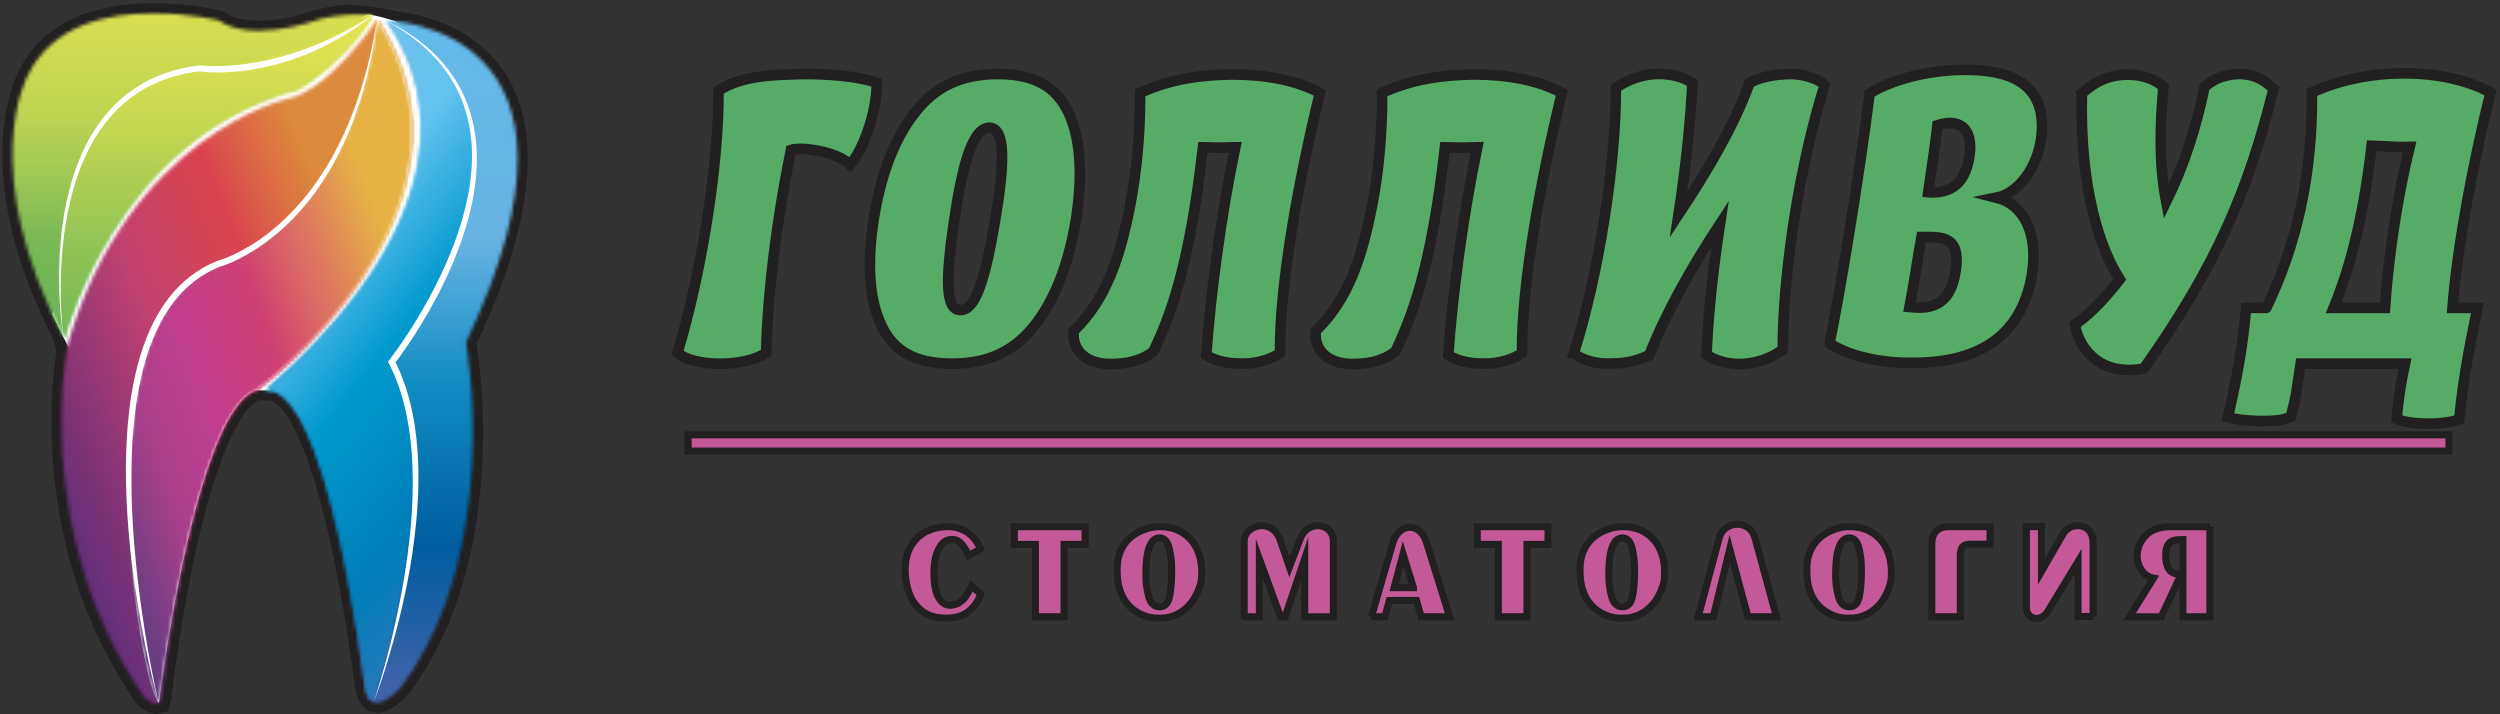
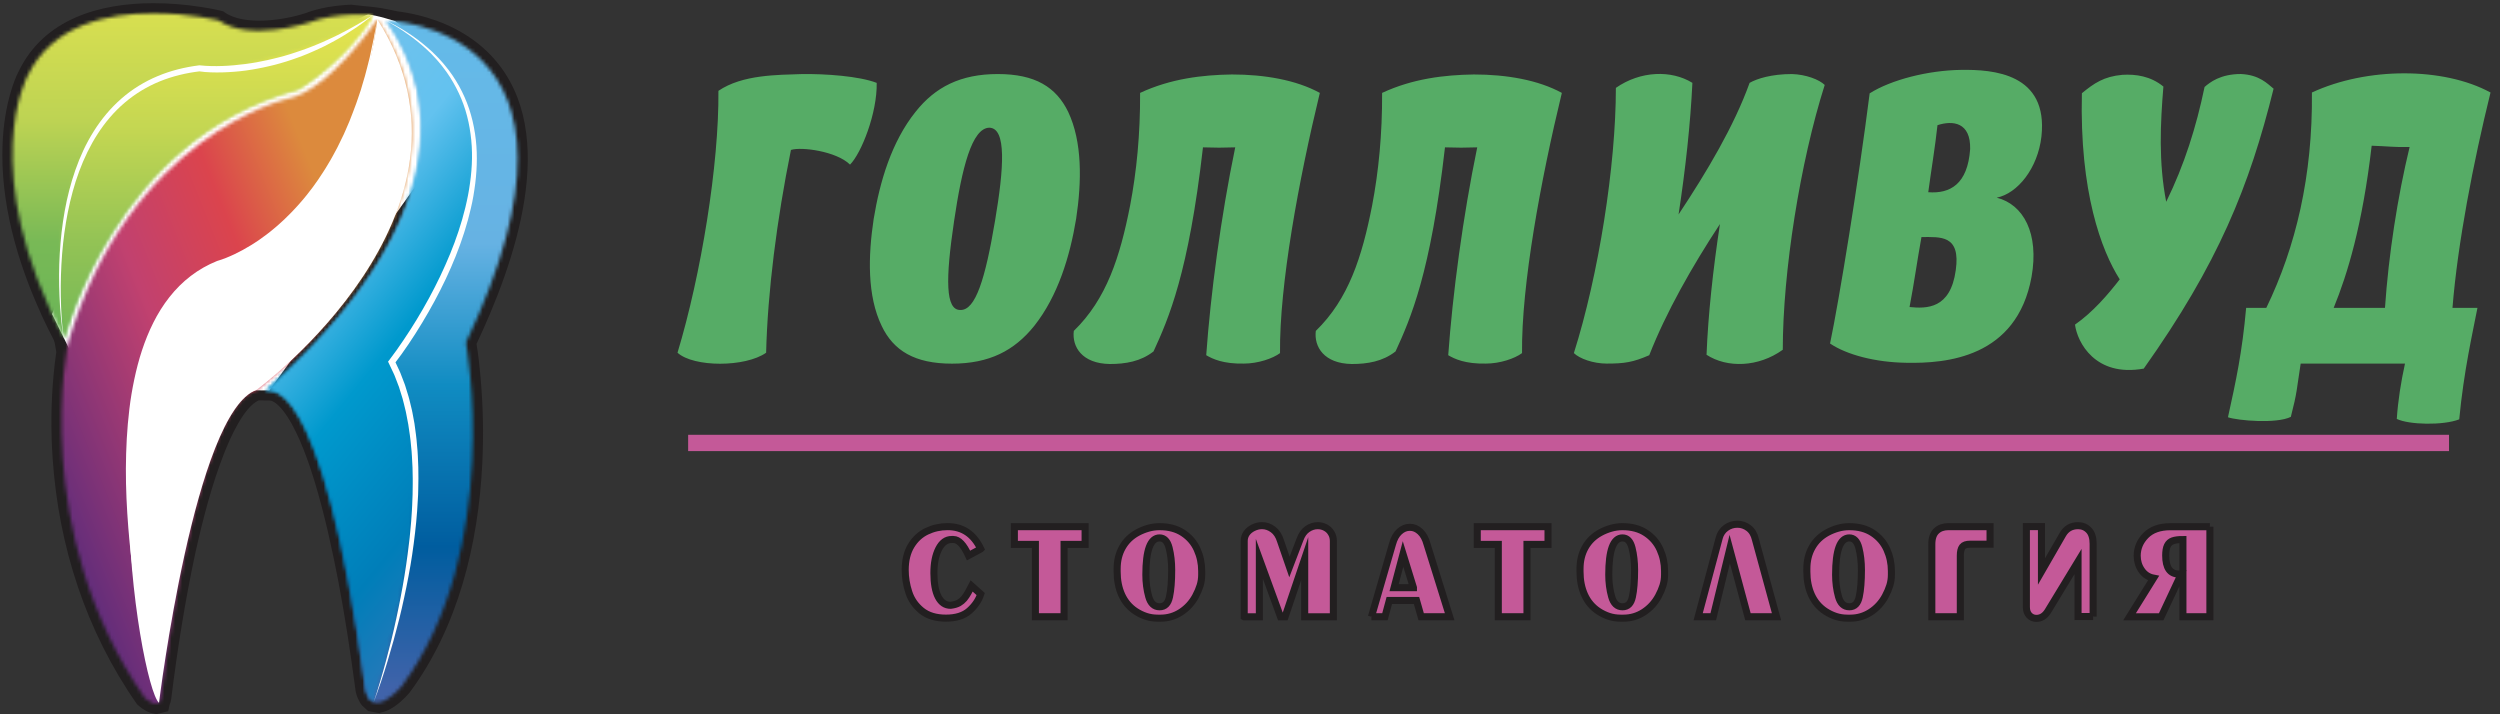
<svg xmlns="http://www.w3.org/2000/svg" width="707" height="202" viewBox="0 0 707 202" fill="none">
  <rect x="0" y="0" width="707" height="202" fill="#333333" stroke="none" />
  <path d="M624.959 148.94V174.42H617.329V152.58C616.099 152.58 615.129 152.7 614.449 152.95C613.759 153.2 613.259 153.64 612.939 154.3C612.619 154.95 612.459 155.89 612.459 157.09C612.459 160.58 613.699 162.33 616.169 162.33H616.859L611.179 174.43H602.229L609.019 163.5C607.609 163.23 606.489 162.5 605.649 161.28C604.809 160.07 604.399 158.7 604.399 157.16C604.399 155 605.209 153.09 606.829 151.43C608.449 149.78 610.779 148.95 613.829 148.95H624.959V148.94ZM591.939 174.36H587.669V158.8L579.109 172.89C578.259 174.22 577.189 174.88 575.889 174.88C575.099 174.88 574.419 174.59 573.879 174.03C573.329 173.45 573.059 172.68 573.059 171.68V148.93H577.329V161.62L583.379 151.12C584.339 149.48 585.779 148.66 587.679 148.66C588.879 148.66 589.889 149.08 590.709 149.94C591.529 150.79 591.939 152.07 591.939 153.78V174.37V174.36ZM557.159 153.9C556.089 153.9 555.359 154.15 554.969 154.66C554.579 155.17 554.379 156 554.379 157.14V174.42H546.319V153.9C546.319 152.21 546.749 150.96 547.619 150.15C548.479 149.34 549.599 148.94 550.969 148.94H562.789V153.9H557.159ZM526.409 161.19C526.409 158.91 526.169 156.83 525.689 154.95C525.209 153.06 524.309 152.12 522.989 152.12C520.399 152.12 519.109 155.59 519.109 162.52C519.109 164.72 519.379 166.78 519.919 168.71C520.459 170.64 521.479 171.6 522.989 171.6C524.499 171.6 525.399 170.65 525.799 168.76C526.209 166.86 526.409 164.34 526.409 161.2V161.19ZM522.969 148.94C525.609 148.94 527.829 149.54 529.619 150.73C531.409 151.92 532.739 153.47 533.599 155.38C534.459 157.29 534.889 159.32 534.889 161.48V162.52C534.889 163.59 534.739 164.6 534.439 165.58C534.139 166.55 533.709 167.57 533.139 168.63C532.119 170.5 530.739 172 528.999 173.13C527.269 174.25 525.349 174.82 523.249 174.82H522.509C521.309 174.82 520.189 174.65 519.169 174.31C518.139 173.97 517.139 173.49 516.169 172.85C514.459 171.71 513.169 170.18 512.289 168.26C511.419 166.34 510.979 164.14 510.979 161.67V160.85C510.979 158.54 511.479 156.52 512.489 154.75C513.489 152.99 514.909 151.62 516.739 150.62C517.699 150.1 518.709 149.69 519.759 149.39C520.809 149.09 521.879 148.94 522.969 148.94ZM502.399 174.42H494.319L489.169 155.28L484.509 174.42H480.239L486.209 152.08C486.529 150.92 487.159 149.99 488.109 149.29C489.059 148.6 490.129 148.25 491.329 148.25C492.529 148.25 493.569 148.62 494.529 149.35C495.479 150.09 496.109 151.16 496.429 152.57L502.399 174.42ZM462.259 161.19C462.259 158.91 462.019 156.83 461.539 154.95C461.059 153.06 460.159 152.12 458.839 152.12C456.249 152.12 454.959 155.59 454.959 162.52C454.959 164.72 455.229 166.78 455.769 168.71C456.309 170.64 457.329 171.6 458.839 171.6C460.349 171.6 461.249 170.65 461.649 168.76C462.059 166.86 462.259 164.34 462.259 161.2V161.19ZM458.819 148.94C461.459 148.94 463.679 149.54 465.469 150.73C467.259 151.92 468.589 153.47 469.449 155.38C470.309 157.29 470.739 159.32 470.739 161.48V162.52C470.739 163.59 470.589 164.6 470.289 165.58C469.989 166.55 469.559 167.57 468.989 168.63C467.969 170.5 466.589 172 464.849 173.13C463.119 174.25 461.199 174.82 459.099 174.82H458.359C457.159 174.82 456.039 174.65 455.019 174.31C453.989 173.97 452.989 173.49 452.019 172.85C450.309 171.71 449.019 170.18 448.139 168.26C447.269 166.34 446.829 164.14 446.829 161.67V160.85C446.829 158.54 447.329 156.52 448.339 154.75C449.339 152.99 450.759 151.62 452.589 150.62C453.549 150.1 454.559 149.69 455.609 149.39C456.659 149.09 457.729 148.94 458.819 148.94ZM417.769 148.94H437.779V153.95H431.829V174.41H423.719V153.95H417.769V148.94ZM399.719 166.18L396.779 156.67L394.249 166.19H399.719V166.18ZM387.839 174.42L393.779 153.93C394.199 152.35 394.859 151.15 395.759 150.34C396.649 149.52 397.639 149.12 398.719 149.12C399.799 149.12 400.749 149.53 401.639 150.36C402.519 151.19 403.169 152.39 403.579 153.94L409.969 174.42H401.909L400.589 169.81H392.899L391.659 174.42H387.829H387.839ZM351.859 174.42V152.98C351.859 152.17 352.089 151.44 352.539 150.8C352.989 150.17 353.609 149.65 354.419 149.25C355.219 148.86 356.039 148.65 356.889 148.65C357.999 148.65 359.039 149.01 360.009 149.73C360.979 150.45 361.689 151.54 362.129 152.99L364.659 160.33L367.639 152.55C368.119 151.23 368.809 150.25 369.729 149.62C370.639 148.98 371.619 148.66 372.659 148.66C373.439 148.66 374.169 148.84 374.839 149.2C375.519 149.56 376.059 150.06 376.449 150.72C376.869 151.38 377.079 152.14 377.079 153.01V174.43H368.969V158L363.419 174.43H362.129L356.149 158.05V174.43H351.879L351.859 174.42ZM331.349 161.19C331.349 158.91 331.109 156.83 330.629 154.95C330.149 153.06 329.249 152.12 327.929 152.12C325.339 152.12 324.049 155.59 324.049 162.52C324.049 164.72 324.319 166.78 324.859 168.71C325.399 170.64 326.419 171.6 327.929 171.6C329.439 171.6 330.339 170.65 330.739 168.76C331.149 166.86 331.349 164.34 331.349 161.2V161.19ZM327.919 148.94C330.559 148.94 332.779 149.54 334.569 150.73C336.359 151.92 337.689 153.47 338.549 155.38C339.409 157.29 339.839 159.32 339.839 161.48V162.52C339.839 163.59 339.689 164.6 339.389 165.58C339.089 166.55 338.659 167.57 338.089 168.63C337.069 170.5 335.689 172 333.949 173.13C332.219 174.25 330.299 174.82 328.199 174.82H327.459C326.259 174.82 325.139 174.65 324.119 174.31C323.089 173.97 322.089 173.49 321.119 172.85C319.409 171.71 318.119 170.18 317.239 168.26C316.369 166.34 315.929 164.14 315.929 161.67V160.85C315.929 158.54 316.429 156.52 317.439 154.75C318.439 152.99 319.859 151.62 321.689 150.62C322.649 150.1 323.659 149.69 324.709 149.39C325.759 149.09 326.829 148.94 327.919 148.94ZM286.859 148.94H306.869V153.95H300.919V174.41H292.809V153.95H286.859V148.94ZM277.349 155.25L273.909 157.1C272.529 154.07 271.109 152.57 269.629 152.57H269.129C267.599 152.57 266.379 153.45 265.469 155.23C264.559 157.01 264.109 159.29 264.109 162.1C264.109 164.91 264.519 167.26 265.349 168.83C266.179 170.4 267.339 171.18 268.839 171.18C269.799 171.06 270.579 170.84 271.169 170.51C271.749 170.17 272.239 169.75 272.659 169.26C273.069 168.76 273.459 168.18 273.809 167.53L274.779 165.7L277.349 168C276.759 169.78 275.689 171.35 274.119 172.74C272.549 174.13 270.349 174.81 267.509 174.81C264.669 174.81 262.359 174.11 260.629 172.71C258.889 171.3 257.679 169.56 257.009 167.48C256.329 165.4 255.989 163.3 255.989 161.18C255.989 158.47 256.549 156.18 257.669 154.33C258.789 152.48 260.269 151.11 262.099 150.24C263.929 149.37 265.889 148.93 267.969 148.93C272.229 148.93 275.359 151.03 277.359 155.24L277.349 155.25Z" fill="#C45998" />
  <path d="M624.959 148.94V174.42H617.329V152.58C616.099 152.58 615.129 152.7 614.449 152.95C613.759 153.2 613.259 153.64 612.939 154.3C612.619 154.95 612.459 155.89 612.459 157.09C612.459 160.58 613.699 162.33 616.169 162.33H616.859L611.179 174.43H602.229L609.019 163.5C607.609 163.23 606.489 162.5 605.649 161.28C604.809 160.07 604.399 158.7 604.399 157.16C604.399 155 605.209 153.09 606.829 151.43C608.449 149.78 610.779 148.95 613.829 148.95H624.959V148.94ZM591.939 174.36H587.669V158.8L579.109 172.89C578.259 174.22 577.189 174.88 575.889 174.88C575.099 174.88 574.419 174.59 573.879 174.03C573.329 173.45 573.059 172.68 573.059 171.68V148.93H577.329V161.62L583.379 151.12C584.339 149.48 585.779 148.66 587.679 148.66C588.879 148.66 589.889 149.08 590.709 149.94C591.529 150.79 591.939 152.07 591.939 153.78V174.37V174.36ZM557.159 153.9C556.089 153.9 555.359 154.15 554.969 154.66C554.579 155.17 554.379 156 554.379 157.14V174.42H546.319V153.9C546.319 152.21 546.749 150.96 547.619 150.15C548.479 149.34 549.599 148.94 550.969 148.94H562.789V153.9H557.159ZM526.409 161.19C526.409 158.91 526.169 156.83 525.689 154.95C525.209 153.06 524.309 152.12 522.989 152.12C520.399 152.12 519.109 155.59 519.109 162.52C519.109 164.72 519.379 166.78 519.919 168.71C520.459 170.64 521.479 171.6 522.989 171.6C524.499 171.6 525.399 170.65 525.799 168.76C526.209 166.86 526.409 164.34 526.409 161.2V161.19ZM522.969 148.94C525.609 148.94 527.829 149.54 529.619 150.73C531.409 151.92 532.739 153.47 533.599 155.38C534.459 157.29 534.889 159.32 534.889 161.48V162.52C534.889 163.59 534.739 164.6 534.439 165.58C534.139 166.55 533.709 167.57 533.139 168.63C532.119 170.5 530.739 172 528.999 173.13C527.269 174.25 525.349 174.82 523.249 174.82H522.509C521.309 174.82 520.189 174.65 519.169 174.31C518.139 173.97 517.139 173.49 516.169 172.85C514.459 171.71 513.169 170.18 512.289 168.26C511.419 166.34 510.979 164.14 510.979 161.67V160.85C510.979 158.54 511.479 156.52 512.489 154.75C513.489 152.99 514.909 151.62 516.739 150.62C517.699 150.1 518.709 149.69 519.759 149.39C520.809 149.09 521.879 148.94 522.969 148.94ZM502.399 174.42H494.319L489.169 155.28L484.509 174.42H480.239L486.209 152.08C486.529 150.92 487.159 149.99 488.109 149.29C489.059 148.6 490.129 148.25 491.329 148.25C492.529 148.25 493.569 148.62 494.529 149.35C495.479 150.09 496.109 151.16 496.429 152.57L502.399 174.42ZM462.259 161.19C462.259 158.91 462.019 156.83 461.539 154.95C461.059 153.06 460.159 152.12 458.839 152.12C456.249 152.12 454.959 155.59 454.959 162.52C454.959 164.72 455.229 166.78 455.769 168.71C456.309 170.64 457.329 171.6 458.839 171.6C460.349 171.6 461.249 170.65 461.649 168.76C462.059 166.86 462.259 164.34 462.259 161.2V161.19ZM458.819 148.94C461.459 148.94 463.679 149.54 465.469 150.73C467.259 151.92 468.589 153.47 469.449 155.38C470.309 157.29 470.739 159.32 470.739 161.48V162.52C470.739 163.59 470.589 164.6 470.289 165.58C469.989 166.55 469.559 167.57 468.989 168.63C467.969 170.5 466.589 172 464.849 173.13C463.119 174.25 461.199 174.82 459.099 174.82H458.359C457.159 174.82 456.039 174.65 455.019 174.31C453.989 173.97 452.989 173.49 452.019 172.85C450.309 171.71 449.019 170.18 448.139 168.26C447.269 166.34 446.829 164.14 446.829 161.67V160.85C446.829 158.54 447.329 156.52 448.339 154.75C449.339 152.99 450.759 151.62 452.589 150.62C453.549 150.1 454.559 149.69 455.609 149.39C456.659 149.09 457.729 148.94 458.819 148.94ZM417.769 148.94H437.779V153.95H431.829V174.41H423.719V153.95H417.769V148.94ZM399.719 166.18L396.779 156.67L394.249 166.19H399.719V166.18ZM387.839 174.42L393.779 153.93C394.199 152.35 394.859 151.15 395.759 150.34C396.649 149.52 397.639 149.12 398.719 149.12C399.799 149.12 400.749 149.53 401.639 150.36C402.519 151.19 403.169 152.39 403.579 153.94L409.969 174.42H401.909L400.589 169.81H392.899L391.659 174.42H387.829H387.839ZM351.859 174.42V152.98C351.859 152.17 352.089 151.44 352.539 150.8C352.989 150.17 353.609 149.65 354.419 149.25C355.219 148.86 356.039 148.65 356.889 148.65C357.999 148.65 359.039 149.01 360.009 149.73C360.979 150.45 361.689 151.54 362.129 152.99L364.659 160.33L367.639 152.55C368.119 151.23 368.809 150.25 369.729 149.62C370.639 148.98 371.619 148.66 372.659 148.66C373.439 148.66 374.169 148.84 374.839 149.2C375.519 149.56 376.059 150.06 376.449 150.72C376.869 151.38 377.079 152.14 377.079 153.01V174.43H368.969V158L363.419 174.43H362.129L356.149 158.05V174.43H351.879L351.859 174.42ZM331.349 161.19C331.349 158.91 331.109 156.83 330.629 154.95C330.149 153.06 329.249 152.12 327.929 152.12C325.339 152.12 324.049 155.59 324.049 162.52C324.049 164.72 324.319 166.78 324.859 168.71C325.399 170.64 326.419 171.6 327.929 171.6C329.439 171.6 330.339 170.65 330.739 168.76C331.149 166.86 331.349 164.34 331.349 161.2V161.19ZM327.919 148.94C330.559 148.94 332.779 149.54 334.569 150.73C336.359 151.92 337.689 153.47 338.549 155.38C339.409 157.29 339.839 159.32 339.839 161.48V162.52C339.839 163.59 339.689 164.6 339.389 165.58C339.089 166.55 338.659 167.57 338.089 168.63C337.069 170.5 335.689 172 333.949 173.13C332.219 174.25 330.299 174.82 328.199 174.82H327.459C326.259 174.82 325.139 174.65 324.119 174.31C323.089 173.97 322.089 173.49 321.119 172.85C319.409 171.71 318.119 170.18 317.239 168.26C316.369 166.34 315.929 164.14 315.929 161.67V160.85C315.929 158.54 316.429 156.52 317.439 154.75C318.439 152.99 319.859 151.62 321.689 150.62C322.649 150.1 323.659 149.69 324.709 149.39C325.759 149.09 326.829 148.94 327.919 148.94ZM286.859 148.94H306.869V153.95H300.919V174.41H292.809V153.95H286.859V148.94ZM277.349 155.25L273.909 157.1C272.529 154.07 271.109 152.57 269.629 152.57H269.129C267.599 152.57 266.379 153.45 265.469 155.23C264.559 157.01 264.109 159.29 264.109 162.1C264.109 164.91 264.519 167.26 265.349 168.83C266.179 170.4 267.339 171.18 268.839 171.18C269.799 171.06 270.579 170.84 271.169 170.51C271.749 170.17 272.239 169.75 272.659 169.26C273.069 168.76 273.459 168.18 273.809 167.53L274.779 165.7L277.349 168C276.759 169.78 275.689 171.35 274.119 172.74C272.549 174.13 270.349 174.81 267.509 174.81C264.669 174.81 262.359 174.11 260.629 172.71C258.889 171.3 257.679 169.56 257.009 167.48C256.329 165.4 255.989 163.3 255.989 161.18C255.989 158.47 256.549 156.18 257.669 154.33C258.789 152.48 260.269 151.11 262.099 150.24C263.929 149.37 265.889 148.93 267.969 148.93C272.229 148.93 275.359 151.03 277.359 155.24L277.349 155.25Z" stroke="#221F20" stroke-width="2" stroke-miterlimit="22.93" />
  <path d="M692.579 122.96H194.609V127.57H692.579V122.96Z" fill="#C45998" />
-   <path d="M692.579 122.96H194.609V127.57H692.579V122.96Z" stroke="#221F20" stroke-width="2" stroke-miterlimit="22.93" />
  <path d="M674.47 87.071H659.96C663.84 77.591 668.1 63.721 670.71 41.211C674.97 41.331 677.14 41.681 681.44 41.571C678.02 55.671 675.49 72.141 674.47 87.071ZM640.92 87.071H635.21C634.07 99.751 632.34 107.691 630.07 118.001C632.85 118.951 643.88 119.901 647.85 117.881C649.69 110.771 649.47 110.181 650.63 102.831H680.13C678.99 108.041 678.16 113.261 677.81 118.471C681.2 120.131 690.91 120.371 695.47 118.591C696.79 104.731 699.26 94.181 700.62 87.071H693.56C695.02 68.821 699.44 45.951 704.32 26.161C691.03 18.931 669.38 18.931 653.81 26.161C654.04 49.741 649.28 69.771 640.91 87.071H640.92ZM588.76 26.391C588.08 54.241 594.25 70.831 599.46 79.001C596.07 83.381 591.89 88.241 586.81 91.801C587.45 96.781 592.53 106.731 606.25 104.241C627.28 74.611 636.14 52.691 642.97 25.081C641.21 23.661 638.99 21.171 633.71 20.931C627.92 20.931 624.93 23.301 623.45 24.601C621.11 35.861 617.74 46.641 612.6 57.071C610.42 45.811 610.95 34.911 611.81 24.481C608.23 21.521 603.97 20.931 600.2 21.161C594.97 21.631 592.21 23.531 588.75 26.371L588.76 26.391ZM543.39 67.041C548.7 67.041 554.53 66.331 553.09 76.401C551.58 87.421 544.86 87.301 540.02 86.831C541.36 79.841 542.16 73.791 543.39 67.041ZM557.16 42.151C556.46 52.101 551.5 54.831 545.31 54.361C546.15 48.081 547.26 41.561 547.92 35.401C552.27 33.981 557.33 34.571 557.16 42.151ZM517.53 97.141C522.26 100.341 530.4 102.471 539.03 102.591C550.41 102.831 570.34 101.171 574.52 78.301C576.71 65.981 572.22 57.801 564.67 55.901C570.57 54.721 576.29 47.611 577.32 38.601C579.28 20.711 563.59 19.641 554.69 19.761C545.16 19.881 534.73 22.601 528.74 26.401C525.57 51.401 520.14 84.701 517.54 97.151L517.53 97.141ZM445.1 99.861C446.68 101.401 450.5 102.821 454.38 102.821C459.38 102.821 461.81 102.461 466.41 100.451C471.2 88.241 478.46 75.451 486.4 63.361C484.45 76.161 483.06 88.961 482.61 100.331C488.43 104.121 497.27 103.881 504.17 98.911C504.17 76.871 509.07 45.941 516.03 24.021C514.45 22.481 510.71 21.061 506.76 20.941C500.97 20.941 496.88 22.241 494.79 23.431C490.4 35.641 482.72 48.551 474.7 60.641C476.67 47.721 478.06 34.931 478.61 23.431C472.69 19.761 463.93 19.991 456.97 24.851C456.97 46.891 452.07 77.821 445.09 99.861H445.1ZM372.11 93.581C371.56 98.081 374.45 102.821 382.28 102.941C386.72 102.941 391.04 102.231 394.66 99.381C398.9 90.141 404.59 77.221 408.64 41.671C412.9 41.791 413.54 41.791 417.76 41.671C413.69 61.341 410.8 83.151 409.56 100.451C411.37 101.521 414.4 102.941 420.21 102.821C424.18 102.821 428.37 101.401 430.43 99.861C430.24 80.541 435.72 50.921 441.69 26.271C434.98 22.601 426.02 21.061 416.82 21.061C408.47 21.181 399.5 22.241 390.86 26.271C390.92 37.881 389.87 48.551 388.03 58.151C385.19 72.611 381.39 84.581 372.11 93.581ZM303.67 93.581C303.12 98.081 306.01 102.821 313.84 102.941C318.28 102.941 322.6 102.231 326.22 99.381C330.46 90.141 336.15 77.221 340.2 41.671C344.46 41.791 345.1 41.791 349.32 41.671C345.25 61.341 342.36 83.151 341.12 100.451C342.93 101.521 345.96 102.941 351.77 102.821C355.73 102.821 359.92 101.401 361.99 99.861C361.8 80.541 367.28 50.921 373.25 26.271C366.54 22.601 357.58 21.061 348.38 21.061C340.03 21.181 331.06 22.241 322.42 26.271C322.48 37.881 321.43 48.551 319.59 58.151C316.75 72.611 312.95 84.581 303.67 93.581ZM271.62 87.661C267.32 87.781 267.38 78.911 269.82 62.481C272.04 47.451 274.85 36.231 279.78 36.111C284.68 36.231 283.93 47.451 281.39 62.481C278.63 78.911 275.88 87.781 271.61 87.661H271.62ZM282.19 20.941C271.64 20.941 264.48 24.611 258.93 31.611C252.11 40.121 248.82 51.361 247.08 61.891C245.49 72.421 245.22 83.651 249.34 92.171C252.67 99.161 258.67 102.841 269.22 102.841C279.77 102.841 286.85 99.171 292.48 92.171C299.22 83.661 302.59 72.421 304.33 61.891C305.92 51.361 306.11 40.131 302.07 31.611C298.66 24.621 292.74 20.941 282.19 20.941ZM191.6 99.751C196.18 103.901 210.77 103.901 216.66 99.751C217.08 82.571 219.69 62.071 223.68 42.401C226.61 41.451 236.55 42.761 240.39 46.551C243.59 43.351 248.09 31.971 247.93 23.441C243.08 21.541 233.43 20.831 226.6 20.951C219.98 21.191 209.93 21.071 203.17 25.691C203.36 46.551 198.26 77.711 191.6 99.751Z" fill="#56AC66" />
-   <path d="M674.47 87.071H659.96C663.84 77.591 668.1 63.721 670.71 41.211C674.97 41.331 677.14 41.681 681.44 41.571C678.02 55.671 675.49 72.141 674.47 87.071ZM640.92 87.071C638 87 635.21 87.071 635.21 87.071C634.07 99.751 632.34 107.691 630.07 118.001C632.85 118.951 643.88 119.901 647.85 117.881C649.69 110.771 649.47 110.181 650.63 102.831H680.13C678.99 108.041 678.16 113.261 677.81 118.471C681.2 120.131 690.91 120.371 695.47 118.591C696.79 104.731 699.26 94.181 700.62 87.071H693.56C695.02 68.821 699.44 45.951 704.32 26.161C691.03 18.931 669.38 18.931 653.81 26.161C654.04 49.741 649.28 69.771 640.91 87.071C640.91 87.071 640.923 87.071 640.92 87.071ZM588.76 26.391C588.08 54.241 594.25 70.831 599.46 79.001C596.07 83.381 591.89 88.241 586.81 91.801C587.45 96.781 592.53 106.731 606.25 104.241C627.28 74.611 636.14 52.691 642.97 25.081C641.21 23.661 638.99 21.171 633.71 20.931C627.92 20.931 624.93 23.301 623.45 24.601C621.11 35.861 617.74 46.641 612.6 57.071C610.42 45.811 610.95 34.911 611.81 24.481C608.23 21.521 603.97 20.931 600.2 21.161C594.97 21.631 592.21 23.531 588.75 26.371L588.76 26.391ZM543.39 67.041C548.7 67.041 554.53 66.331 553.09 76.401C551.58 87.421 544.86 87.301 540.02 86.831C541.36 79.841 542.16 73.791 543.39 67.041ZM557.16 42.151C556.46 52.101 551.5 54.831 545.31 54.361C546.15 48.081 547.26 41.561 547.92 35.401C552.27 33.981 557.33 34.571 557.16 42.151ZM517.53 97.141C522.26 100.341 530.4 102.471 539.03 102.591C550.41 102.831 570.34 101.171 574.52 78.301C576.71 65.981 572.22 57.801 564.67 55.901C570.57 54.721 576.29 47.611 577.32 38.601C579.28 20.711 563.59 19.641 554.69 19.761C545.16 19.881 534.73 22.601 528.74 26.401C525.57 51.401 520.1 84.05 517.5 96.5L517.53 97.141ZM445.1 99.861C446.68 101.401 450.5 102.821 454.38 102.821C459.38 102.821 461.81 102.461 466.41 100.451C471.2 88.241 478.46 75.451 486.4 63.361C484.45 76.161 483.06 88.961 482.61 100.331C488.43 104.121 497.27 103.881 504.17 98.911C504.17 76.871 509.07 45.941 516.03 24.021C514.45 22.481 510.71 21.061 506.76 20.941C500.97 20.941 496.88 22.241 494.79 23.431C490.4 35.641 482.72 48.551 474.7 60.641C476.67 47.721 478.06 34.931 478.61 23.431C472.69 19.761 463.93 19.991 456.97 24.851C456.97 46.891 452.07 77.821 445.09 99.861H445.1ZM372.11 93.581C371.56 98.081 374.45 102.821 382.28 102.941C386.72 102.941 391.04 102.231 394.66 99.381C398.9 90.141 404.59 77.221 408.64 41.671C412.9 41.791 413.54 41.791 417.76 41.671C413.69 61.341 410.8 83.151 409.56 100.451C411.37 101.521 414.4 102.941 420.21 102.821C424.18 102.821 428.37 101.401 430.43 99.861C430.24 80.541 435.72 50.921 441.69 26.271C434.98 22.601 426.02 21.061 416.82 21.061C408.47 21.181 399.5 22.241 390.86 26.271C390.92 37.881 389.87 48.551 388.03 58.151C385.19 72.611 381.39 84.581 372.11 93.581ZM303.67 93.581C303.12 98.081 306.01 102.821 313.84 102.941C318.28 102.941 322.6 102.231 326.22 99.381C330.46 90.141 336.15 77.221 340.2 41.671C344.46 41.791 345.1 41.791 349.32 41.671C345.25 61.341 342.36 83.151 341.12 100.451C342.93 101.521 345.96 102.941 351.77 102.821C355.73 102.821 359.92 101.401 361.99 99.861C361.8 80.541 367.28 50.921 373.25 26.271C366.54 22.601 357.58 21.061 348.38 21.061C340.03 21.181 331.06 22.241 322.42 26.271C322.48 37.881 321.43 48.551 319.59 58.151C316.75 72.611 312.95 84.581 303.67 93.581ZM271.62 87.661C267.32 87.781 267.38 78.911 269.82 62.481C272.04 47.451 274.85 36.231 279.78 36.111C284.68 36.231 283.93 47.451 281.39 62.481C278.63 78.911 275.88 87.781 271.61 87.661H271.62ZM282.19 20.941C271.64 20.941 264.48 24.611 258.93 31.611C252.11 40.121 248.82 51.361 247.08 61.891C245.49 72.421 245.22 83.651 249.34 92.171C252.67 99.161 258.67 102.841 269.22 102.841C279.77 102.841 286.85 99.171 292.48 92.171C299.22 83.661 302.59 72.421 304.33 61.891C305.92 51.361 306.11 40.131 302.07 31.611C298.66 24.621 292.74 20.941 282.19 20.941ZM191.6 99.751C196.18 103.901 210.77 103.901 216.66 99.751C217.08 82.571 219.69 62.071 223.68 42.401C226.61 41.451 236.55 42.761 240.39 46.551C243.59 43.351 248.09 31.971 247.93 23.441C243.08 21.541 233.43 20.831 226.6 20.951C219.98 21.191 209.93 21.071 203.17 25.691C203.36 46.551 198.26 77.711 191.6 99.751Z" stroke="#221F20" stroke-width="3" stroke-miterlimit="22.93" />
  <path fill-rule="evenodd" clip-rule="evenodd" d="M15.45 96.87C15.45 96.87 15.42 96.8 15.41 96.77C15.37 96.67 15.33 96.57 15.31 96.47L15.28 96.36L15.26 96.27L15.04 95.82C14.06 93.93 13.12 92.01 12.2 90.05L11.66 88.94L11.68 88.9C4.79 73.84 0.04 57.12 0.73 40.67C0.94 35.61 1.68 30.44 3.17 25.59C3.71 23.82 4.44 21.74 5.33 20.09C12.47 5.34 28.19 0.9 43.4 0.9C47.9 0.9 52.44 1.28 56.89 1.97C58.78 2.26 60.75 2.61 62.61 3.07L63.12 3.2L63.55 3.5C69.07 7.37 80.18 5.72 86.21 3.78C90.32 2.19 94.92 1.51 99.29 1.32C105.49 2.11 105.17 1.63 112.46 3.22C112.74 3.25 113.03 3.29 113.32 3.33C115.87 3.7 118.39 4.26 120.86 5C127.99 7.15 134.56 10.85 139.56 16.44C158.75 37.87 145.3 74.87 134.76 97.27C135.27 100.29 135.61 103.45 135.88 106.48C136.62 114.65 136.8 122.92 136.39 131.11C135.28 153.81 129.59 177.22 115.91 195.76L115.86 195.83L115.8 195.9C114.38 197.6 112.33 199.45 110.38 200.52C109.5 201 108.54 201.37 107.57 201.51L107.49 201.71L104.12 201.09L102.35 199.48C102.01 199.05 101.73 198.58 101.49 198.08C100.89 196.95 100.52 195.69 100.44 194.46C99.1 184.51 97.59 174.46 95.7 164.51C94.86 160.11 93.95 155.73 92.96 151.37C92.82 150.77 92.68 150.17 92.54 149.57C92.32 148.64 92.1 147.71 91.87 146.78C90.65 141.83 89.29 136.9 87.66 132.07C86.54 128.76 85.27 125.44 83.75 122.29C82.47 119.65 80.31 115.72 77.87 113.94C77.66 113.79 77.2 113.5 76.78 113.34C76.58 113.29 76.39 113.26 76.2 113.26L73.38 113.23H73.15C68.88 115.16 65.06 123.99 63.52 127.85C59.92 136.91 57.36 146.89 55.23 156.44C52.31 170.06 50.14 183.83 48.42 197.65C48.34 198.31 48.17 198.91 47.93 199.42L47.57 201.12L44.22 201.97L42.71 201.63C42.46 201.56 42.21 201.47 41.96 201.36C40.93 200.91 39.82 200.15 38.99 199.38L38.76 199.17L38.58 198.92C24.31 178.4 16.59 154.55 14.89 129.71C14.35 121.79 14.42 113.76 15.17 105.86C15.37 103.81 15.6 101.66 15.92 99.56L15.46 96.87H15.45Z" fill="#221F20" />
-   <path fill-rule="evenodd" clip-rule="evenodd" d="M14.739 88.831L21.259 102.091L71.24 110.791L72.24 110.381L76.2 110.421L105.739 86.301L124.829 42.461L120.899 13.471L111.759 5.991C111.759 5.991 106.279 4.191 104.109 4.141C101.939 4.101 61.37 29.051 61.37 29.051L30.119 50.611L14.729 88.811L14.739 88.831Z" fill="white" />
+   <path fill-rule="evenodd" clip-rule="evenodd" d="M14.739 88.831L21.259 102.091L71.24 110.791L72.24 110.381L76.2 110.421L124.829 42.461L120.899 13.471L111.759 5.991C111.759 5.991 106.279 4.191 104.109 4.141C101.939 4.101 61.37 29.051 61.37 29.051L30.119 50.611L14.729 88.811L14.739 88.831Z" fill="white" />
  <mask id="mask0_4040_244" style="mask-type:luminance" maskUnits="userSpaceOnUse" x="17" y="5" width="100" height="195">
    <path d="M81.059 28C81.059 28 36.509 38.48 19.269 96.93C19.269 96.93 7.989 149.98 40.899 197.31C40.899 197.31 45.119 201.18 45.599 197.31C45.599 197.31 54.999 115.36 72.559 110.27C72.559 110.27 141.519 58.81 106.719 5.45C106.719 5.45 93.019 25.78 81.059 28Z" fill="white" />
  </mask>
  <g mask="url(#mask0_4040_244)">
    <path d="M141.499 5.44H7.979V201.17H141.499V5.44Z" fill="url(#paint0_linear_4040_244)" />
  </g>
  <mask id="mask1_4040_244" style="mask-type:luminance" maskUnits="userSpaceOnUse" x="75" y="5" width="72" height="194">
    <path d="M75.039 110.541C92.589 106.731 103.249 194.081 103.249 194.081C104.819 204.561 113.589 194.081 113.589 194.081C142.429 155.011 131.769 96.881 131.769 96.881C174.579 6.741 109.749 6.041 109.209 5.721C144.679 58.111 74.349 109.791 75.039 110.541Z" fill="white" />
  </mask>
  <g mask="url(#mask1_4040_244)">
    <path d="M174.579 5.721H74.339V204.571H174.579V5.721Z" fill="url(#paint1_linear_4040_244)" />
  </g>
  <mask id="mask2_4040_244" style="mask-type:luminance" maskUnits="userSpaceOnUse" x="3" y="3" width="103" height="93">
    <path d="M7.83 21.39C7.83 21.39 -6.9 48.071 18.17 95.721C18.17 95.721 31.46 39.74 84.21 25.32C84.21 25.32 95.27 19.8 105.62 4.23C105.62 4.23 95.28 3.28 87.13 6.45C87.13 6.45 70.52 11.851 61.9 5.81C61.9 5.81 53.64 3.73 43.38 3.73C30.63 3.73 14.78 6.95 7.84 21.381L7.83 21.39Z" fill="white" />
  </mask>
  <g mask="url(#mask2_4040_244)">
    <path d="M105.61 3.29H-6.91V95.73H105.61V3.29Z" fill="url(#paint2_linear_4040_244)" />
  </g>
  <path d="M44.97 198.75C44.97 198.75 55.06 116.5 72.54 110.27C72.54 110.27 141.34 59.88 106.7 5.45C106.7 5.45 101.46 60.59 61.76 74.52C22.06 88.44 39.34 193.83 44.96 198.76" fill="white" />
  <mask id="mask3_4040_244" style="mask-type:luminance" maskUnits="userSpaceOnUse" x="16" y="4" width="90" height="92">
    <path d="M59.99 19.62C5.54 22.901 18.13 95.721 18.13 95.721C18.13 95.721 33.15 38.35 84.17 25.32C84.17 25.32 99.06 16.291 105.58 4.23C93.46 11.82 78.38 17.041 60 19.61L59.99 19.62Z" fill="white" />
  </mask>
  <g mask="url(#mask3_4040_244)">
    <path d="M105.58 4.24H5.54V95.72H105.58V4.24Z" fill="url(#paint3_linear_4040_244)" />
  </g>
  <mask id="mask4_4040_244" style="mask-type:luminance" maskUnits="userSpaceOnUse" x="36" y="5" width="81" height="194">
-     <path d="M61.779 74.651C22.079 88.571 39.359 193.961 44.979 198.891C44.979 198.891 55.069 116.641 72.549 110.411C72.549 110.411 141.349 60.021 106.709 5.591C106.709 5.591 101.469 60.731 61.769 74.661L61.779 74.651Z" fill="white" />
-   </mask>
+     </mask>
  <g mask="url(#mask4_4040_244)">
    <path d="M141.349 5.581H22.079V198.881H141.349V5.581Z" fill="url(#paint4_linear_4040_244)" />
  </g>
  <mask id="mask5_4040_244" style="mask-type:luminance" maskUnits="userSpaceOnUse" x="75" y="5" width="60" height="194">
    <path d="M75.04 110.661C75.04 110.661 90.86 102.281 103.25 194.201C103.25 194.201 103.38 197.041 105.54 198.631C105.54 198.631 127.86 133.591 110.71 102.471C110.71 102.471 164.29 34.601 109.21 5.841C109.21 5.841 146.89 47.071 75.05 110.661H75.04Z" fill="white" />
  </mask>
  <g mask="url(#mask5_4040_244)">
    <path d="M164.29 5.841H75.04V198.631H164.29V5.841Z" fill="url(#paint5_linear_4040_244)" />
  </g>
  <path d="M44.88 198.881C43.4 193.491 42.18 188.031 41.07 182.551C39.97 177.071 38.98 171.551 38.19 166.011C37.38 160.471 36.74 154.901 36.29 149.311C36.07 146.521 35.89 143.721 35.77 140.911C35.65 138.111 35.59 135.301 35.6 132.491C35.61 129.681 35.7 126.871 35.85 124.061C36 121.251 36.26 118.451 36.59 115.651C36.92 112.851 37.39 110.071 37.97 107.311C38.55 104.551 39.26 101.811 40.14 99.121C41.03 96.431 42.08 93.791 43.36 91.251C44.63 88.711 46.14 86.281 47.9 84.041C49.66 81.801 51.69 79.761 53.96 78.031C56.22 76.301 58.73 74.881 61.36 73.821L61.4 73.801L61.47 73.781C62.25 73.571 63.1 73.251 63.9 72.941C64.71 72.611 65.52 72.271 66.31 71.891C67.9 71.131 69.45 70.291 70.95 69.361C71.71 68.911 72.43 68.401 73.18 67.921C73.9 67.401 74.63 66.901 75.33 66.361C76.03 65.811 76.74 65.291 77.41 64.701L78.43 63.841C78.77 63.561 79.09 63.241 79.42 62.951L80.4 62.051C80.72 61.741 81.03 61.421 81.35 61.111L82.3 60.171C82.61 59.851 82.91 59.521 83.22 59.201C83.83 58.551 84.44 57.901 85.01 57.221C85.58 56.541 86.19 55.881 86.73 55.171C87.28 54.461 87.84 53.771 88.37 53.051L89.93 50.871C90.44 50.131 90.91 49.371 91.41 48.631C91.91 47.891 92.36 47.111 92.82 46.341C93.77 44.821 94.59 43.221 95.44 41.641C95.86 40.841 96.23 40.031 96.62 39.221L97.21 38.011C97.41 37.611 97.57 37.191 97.75 36.781L98.82 34.301C99.17 33.471 99.47 32.621 99.8 31.781C100.48 30.111 101.04 28.391 101.62 26.691C101.76 26.261 101.92 25.841 102.05 25.411L102.43 24.111L103.2 21.511C103.68 19.771 104.1 18.011 104.55 16.261L105.68 10.951L106.64 5.601L105.9 10.991C105.6 12.781 105.27 14.561 104.94 16.351C104.54 18.121 104.17 19.901 103.75 21.661L103.06 24.291L102.71 25.611C102.59 26.051 102.45 26.481 102.32 26.921C101.79 28.661 101.28 30.401 100.64 32.111C100.33 32.971 100.05 33.831 99.71 34.681L98.68 37.211C98.5 37.631 98.35 38.061 98.16 38.471L97.59 39.711C97.21 40.531 96.85 41.371 96.44 42.191C95.61 43.811 94.81 45.451 93.88 47.011C93.43 47.801 92.99 48.601 92.49 49.361C92 50.131 91.53 50.911 91.02 51.661L89.47 53.911C88.94 54.651 88.38 55.371 87.83 56.091C87.29 56.831 86.69 57.511 86.11 58.211C85.54 58.921 84.92 59.591 84.31 60.271C84 60.611 83.7 60.951 83.39 61.281L82.43 62.251C82.11 62.571 81.79 62.901 81.47 63.221L80.47 64.151C80.13 64.461 79.81 64.781 79.46 65.071L78.42 65.961C77.74 66.571 77.01 67.111 76.3 67.681C75.59 68.241 74.84 68.771 74.1 69.311C73.34 69.811 72.6 70.351 71.82 70.821C70.28 71.801 68.69 72.691 67.04 73.491C66.22 73.891 65.38 74.261 64.53 74.611C63.67 74.951 62.83 75.261 61.89 75.531L62 75.491C59.51 76.501 57.16 77.851 55.02 79.491C52.89 81.131 50.97 83.071 49.3 85.201C47.63 87.341 46.2 89.671 44.97 92.111C43.74 94.551 42.7 97.101 41.83 99.711C40.96 102.321 40.27 105.001 39.69 107.701C39.11 110.401 38.65 113.141 38.3 115.891C37.94 118.641 37.67 121.401 37.49 124.181C37.31 126.951 37.21 129.731 37.17 132.521C37.14 135.301 37.17 138.091 37.23 140.871C37.31 143.661 37.44 146.441 37.62 149.221C37.79 152.001 38.04 154.781 38.29 157.561C38.55 160.341 38.85 163.111 39.19 165.881C39.88 171.421 40.67 176.951 41.62 182.451C42.09 185.201 42.6 187.951 43.14 190.691C43.68 193.431 44.23 196.171 44.87 198.891" fill="white" />
  <path d="M109.289 5.841C111.349 6.901 113.399 7.991 115.339 9.281C117.299 10.531 119.149 11.951 120.919 13.481L122.229 14.651L123.479 15.891C123.909 16.291 124.289 16.741 124.679 17.171C125.069 17.611 125.479 18.031 125.829 18.501C127.339 20.301 128.669 22.261 129.819 24.321C130.959 26.391 131.929 28.561 132.679 30.811C133.419 33.061 133.969 35.381 134.329 37.731C134.679 40.081 134.859 42.451 134.849 44.821C134.849 47.191 134.689 49.561 134.399 51.911C134.109 54.261 133.709 56.601 133.169 58.901C132.639 61.201 132.009 63.481 131.289 65.731C129.859 70.231 128.089 74.601 126.079 78.861C124.069 83.111 121.829 87.251 119.399 91.261C118.189 93.271 116.929 95.251 115.619 97.201C114.299 99.151 112.959 101.051 111.499 102.931L111.589 101.931L112.919 104.771C113.159 105.241 113.329 105.731 113.519 106.221L114.079 107.681L114.359 108.411L114.499 108.781L114.619 109.151L115.079 110.651L115.539 112.151C115.699 112.651 115.799 113.161 115.929 113.661L116.299 115.181C116.419 115.691 116.559 116.191 116.639 116.701L117.209 119.771C117.489 121.831 117.799 123.891 117.939 125.961L118.079 127.511C118.129 128.031 118.139 128.551 118.169 129.061C118.209 130.101 118.279 131.131 118.299 132.171L118.329 135.281C118.339 136.321 118.289 137.351 118.279 138.381L118.239 139.931L118.149 141.481C118.079 142.511 118.049 143.551 117.959 144.581L117.699 147.671C117.599 148.701 117.479 149.721 117.369 150.751C117.269 151.781 117.119 152.801 116.989 153.821C116.849 154.841 116.729 155.871 116.559 156.891C116.399 157.911 116.249 158.931 116.069 159.951L115.519 162.991C115.129 165.011 114.739 167.041 114.289 169.051C114.079 170.061 113.849 171.061 113.619 172.071C113.389 173.071 113.149 174.081 112.899 175.071C111.899 179.071 110.799 183.031 109.609 186.971C108.419 190.911 107.119 194.811 105.649 198.651C106.309 196.701 106.909 194.741 107.489 192.771C108.069 190.801 108.639 188.831 109.169 186.841C110.239 182.881 111.219 178.891 112.079 174.881C112.309 173.881 112.499 172.871 112.709 171.871C112.929 170.871 113.119 169.861 113.309 168.851C113.709 166.841 114.049 164.821 114.389 162.791L114.859 159.751L115.279 156.711C115.429 155.701 115.539 154.681 115.659 153.661C115.779 152.641 115.909 151.631 115.989 150.611C116.079 149.591 116.189 148.571 116.269 147.551L116.479 144.491C116.559 143.471 116.569 142.451 116.619 141.421L116.679 139.891L116.699 138.361C116.699 137.341 116.749 136.321 116.719 135.301L116.659 132.241C116.629 131.221 116.549 130.201 116.499 129.181C116.469 128.671 116.459 128.161 116.399 127.651L116.249 126.131C116.089 124.101 115.769 122.091 115.469 120.081L114.899 117.091C114.819 116.591 114.689 116.101 114.569 115.611L114.209 114.131C114.079 113.641 113.979 113.141 113.829 112.661L113.379 111.211L112.929 109.761L112.819 109.401L112.679 109.051L112.409 108.341L111.869 106.931C111.689 106.461 111.519 105.981 111.289 105.541L109.999 102.811L109.739 102.271L110.089 101.821C111.479 100.021 112.819 98.101 114.109 96.191C115.409 94.271 116.659 92.321 117.859 90.341C120.269 86.381 122.489 82.301 124.489 78.121C126.479 73.931 128.279 69.651 129.719 65.251C130.439 63.051 131.089 60.821 131.629 58.571C132.179 56.321 132.609 54.041 132.929 51.761C133.249 49.471 133.439 47.161 133.479 44.851C133.519 42.541 133.389 40.231 133.079 37.941C132.779 35.651 132.299 33.391 131.629 31.191C130.949 28.991 130.059 26.851 128.989 24.811C127.919 22.771 126.689 20.811 125.259 19.001C124.919 18.531 124.539 18.101 124.169 17.661C123.799 17.221 123.429 16.771 123.029 16.361L121.839 15.101L120.579 13.911C118.879 12.351 117.079 10.881 115.169 9.571C113.289 8.211 111.299 7.031 109.279 5.891" fill="white" />
  <path d="M18.05 95.71C18.05 95.71 18.03 95.71 18.03 95.69V95.65L18 95.56L17.96 95.38L17.89 95.01L17.77 94.27C17.7 93.77 17.63 93.28 17.56 92.78C17.43 91.79 17.32 90.79 17.23 89.79C17.04 87.79 16.9 85.79 16.82 83.79C16.65 79.78 16.66 75.76 16.9 71.75C17.37 63.73 18.65 55.7 21.32 48.07C22.65 44.26 24.35 40.56 26.51 37.13C28.66 33.7 31.28 30.55 34.34 27.88C37.39 25.21 40.89 23.06 44.62 21.51C48.35 19.95 52.3 18.98 56.29 18.48H56.39H56.52C57.53 18.6 58.62 18.65 59.69 18.68C60.76 18.71 61.83 18.7 62.91 18.66C63.98 18.63 65.06 18.55 66.13 18.46C67.2 18.37 68.27 18.24 69.34 18.11L70.94 17.88L72.54 17.62C73.6 17.43 74.66 17.22 75.71 16.98C76.24 16.87 76.76 16.74 77.29 16.61C77.81 16.48 78.34 16.37 78.86 16.22L80.42 15.8L81.97 15.34C82.49 15.19 83 15.01 83.51 14.84C84.02 14.67 84.54 14.51 85.05 14.32L86.58 13.78L88.1 13.2C88.61 13.01 89.11 12.81 89.61 12.59L91.11 11.96C92.09 11.5 93.1 11.09 94.07 10.61L95.54 9.9C96.03 9.66 96.51 9.4 96.99 9.15C97.97 8.67 98.92 8.13 99.87 7.6C100.83 7.08 101.76 6.51 102.71 5.96L105.51 4.24C104.64 4.91 103.79 5.6 102.9 6.25L101.56 7.21L100.89 7.69L100.2 8.14C99.28 8.74 98.36 9.35 97.42 9.92C96.95 10.21 96.48 10.5 96 10.77L94.56 11.58C94.08 11.85 93.6 12.11 93.1 12.36L91.63 13.12L90.13 13.83C89.63 14.07 89.13 14.3 88.62 14.51L87.1 15.17L85.56 15.79C85.05 16 84.53 16.18 84.01 16.36C83.49 16.54 82.97 16.74 82.45 16.91L80.88 17.42L79.29 17.89C78.23 18.2 77.16 18.48 76.08 18.72C75.01 18.98 73.92 19.19 72.84 19.4L71.21 19.69L69.57 19.94C68.47 20.09 67.37 20.2 66.27 20.29C65.17 20.37 64.06 20.44 62.95 20.47C61.84 20.5 60.73 20.5 59.62 20.46C58.5 20.42 57.42 20.34 56.26 20.17H56.49C52.63 20.63 48.82 21.54 45.22 23C41.63 24.46 38.26 26.49 35.29 29.02C32.32 31.54 29.75 34.56 27.62 37.86C25.49 41.17 23.77 44.75 22.39 48.47C21.01 52.19 19.98 56.04 19.2 59.95C18.42 63.86 17.89 67.82 17.57 71.8C17.26 75.78 17.13 79.78 17.2 83.78C17.23 85.78 17.31 87.78 17.44 89.78C17.5 90.78 17.58 91.78 17.68 92.77C17.73 93.27 17.78 93.77 17.84 94.26L17.94 95L18 95.37L18.03 95.56L18.05 95.65V95.7C18.05 95.7 18.08 95.75 18.08 95.72" fill="white" />
  <defs>
    <linearGradient id="paint0_linear_4040_244" x1="10.29" y1="129.03" x2="126.409" y2="82.68" gradientUnits="userSpaceOnUse">
      <stop stop-color="#632D7A" />
      <stop offset="0.36" stop-color="#C1416F" />
      <stop offset="0.6" stop-color="#DB444D" />
      <stop offset="0.82" stop-color="#DC8A3D" />
      <stop offset="1" stop-color="#DC8A3D" />
    </linearGradient>
    <linearGradient id="paint1_linear_4040_244" x1="124.459" y1="4.041" x2="124.459" y2="194.771" gradientUnits="userSpaceOnUse">
      <stop stop-color="#64BBE9" />
      <stop offset="0.34" stop-color="#66B2E3" />
      <stop offset="0.55" stop-color="#108CC2" />
      <stop offset="0.79" stop-color="#005D9F" />
      <stop offset="1" stop-color="#4063AA" />
    </linearGradient>
    <linearGradient id="paint2_linear_4040_244" x1="49.36" y1="3.74" x2="49.36" y2="96.18" gradientUnits="userSpaceOnUse">
      <stop stop-color="#D8DF50" />
      <stop offset="0.33" stop-color="#BDD353" />
      <stop offset="0.7" stop-color="#78B956" />
      <stop offset="1" stop-color="#6AB557" />
    </linearGradient>
    <linearGradient id="paint3_linear_4040_244" x1="55.55" y1="4.24" x2="55.55" y2="95.72" gradientUnits="userSpaceOnUse">
      <stop stop-color="#E7E54E" />
      <stop offset="0.36" stop-color="#C3D652" />
      <stop offset="0.7" stop-color="#93C355" />
      <stop offset="1" stop-color="#74B857" />
    </linearGradient>
    <linearGradient id="paint4_linear_4040_244" x1="19.099" y1="124.831" x2="127.969" y2="85.531" gradientUnits="userSpaceOnUse">
      <stop stop-color="#623E81" />
      <stop offset="0.19" stop-color="#A73F8A" />
      <stop offset="0.34" stop-color="#BF3E8F" />
      <stop offset="0.55" stop-color="#D04073" />
      <stop offset="0.73" stop-color="#DE795F" />
      <stop offset="0.9" stop-color="#E6B344" />
      <stop offset="1" stop-color="#E6B344" />
    </linearGradient>
    <linearGradient id="paint5_linear_4040_244" x1="46.29" y1="42.611" x2="165.79" y2="139.721" gradientUnits="userSpaceOnUse">
      <stop stop-color="#7CC2EB" />
      <stop offset="0.34" stop-color="#63C2EF" />
      <stop offset="0.55" stop-color="#0099CD" />
      <stop offset="0.79" stop-color="#007EB9" />
      <stop offset="1" stop-color="#3776B9" />
    </linearGradient>
  </defs>
</svg>